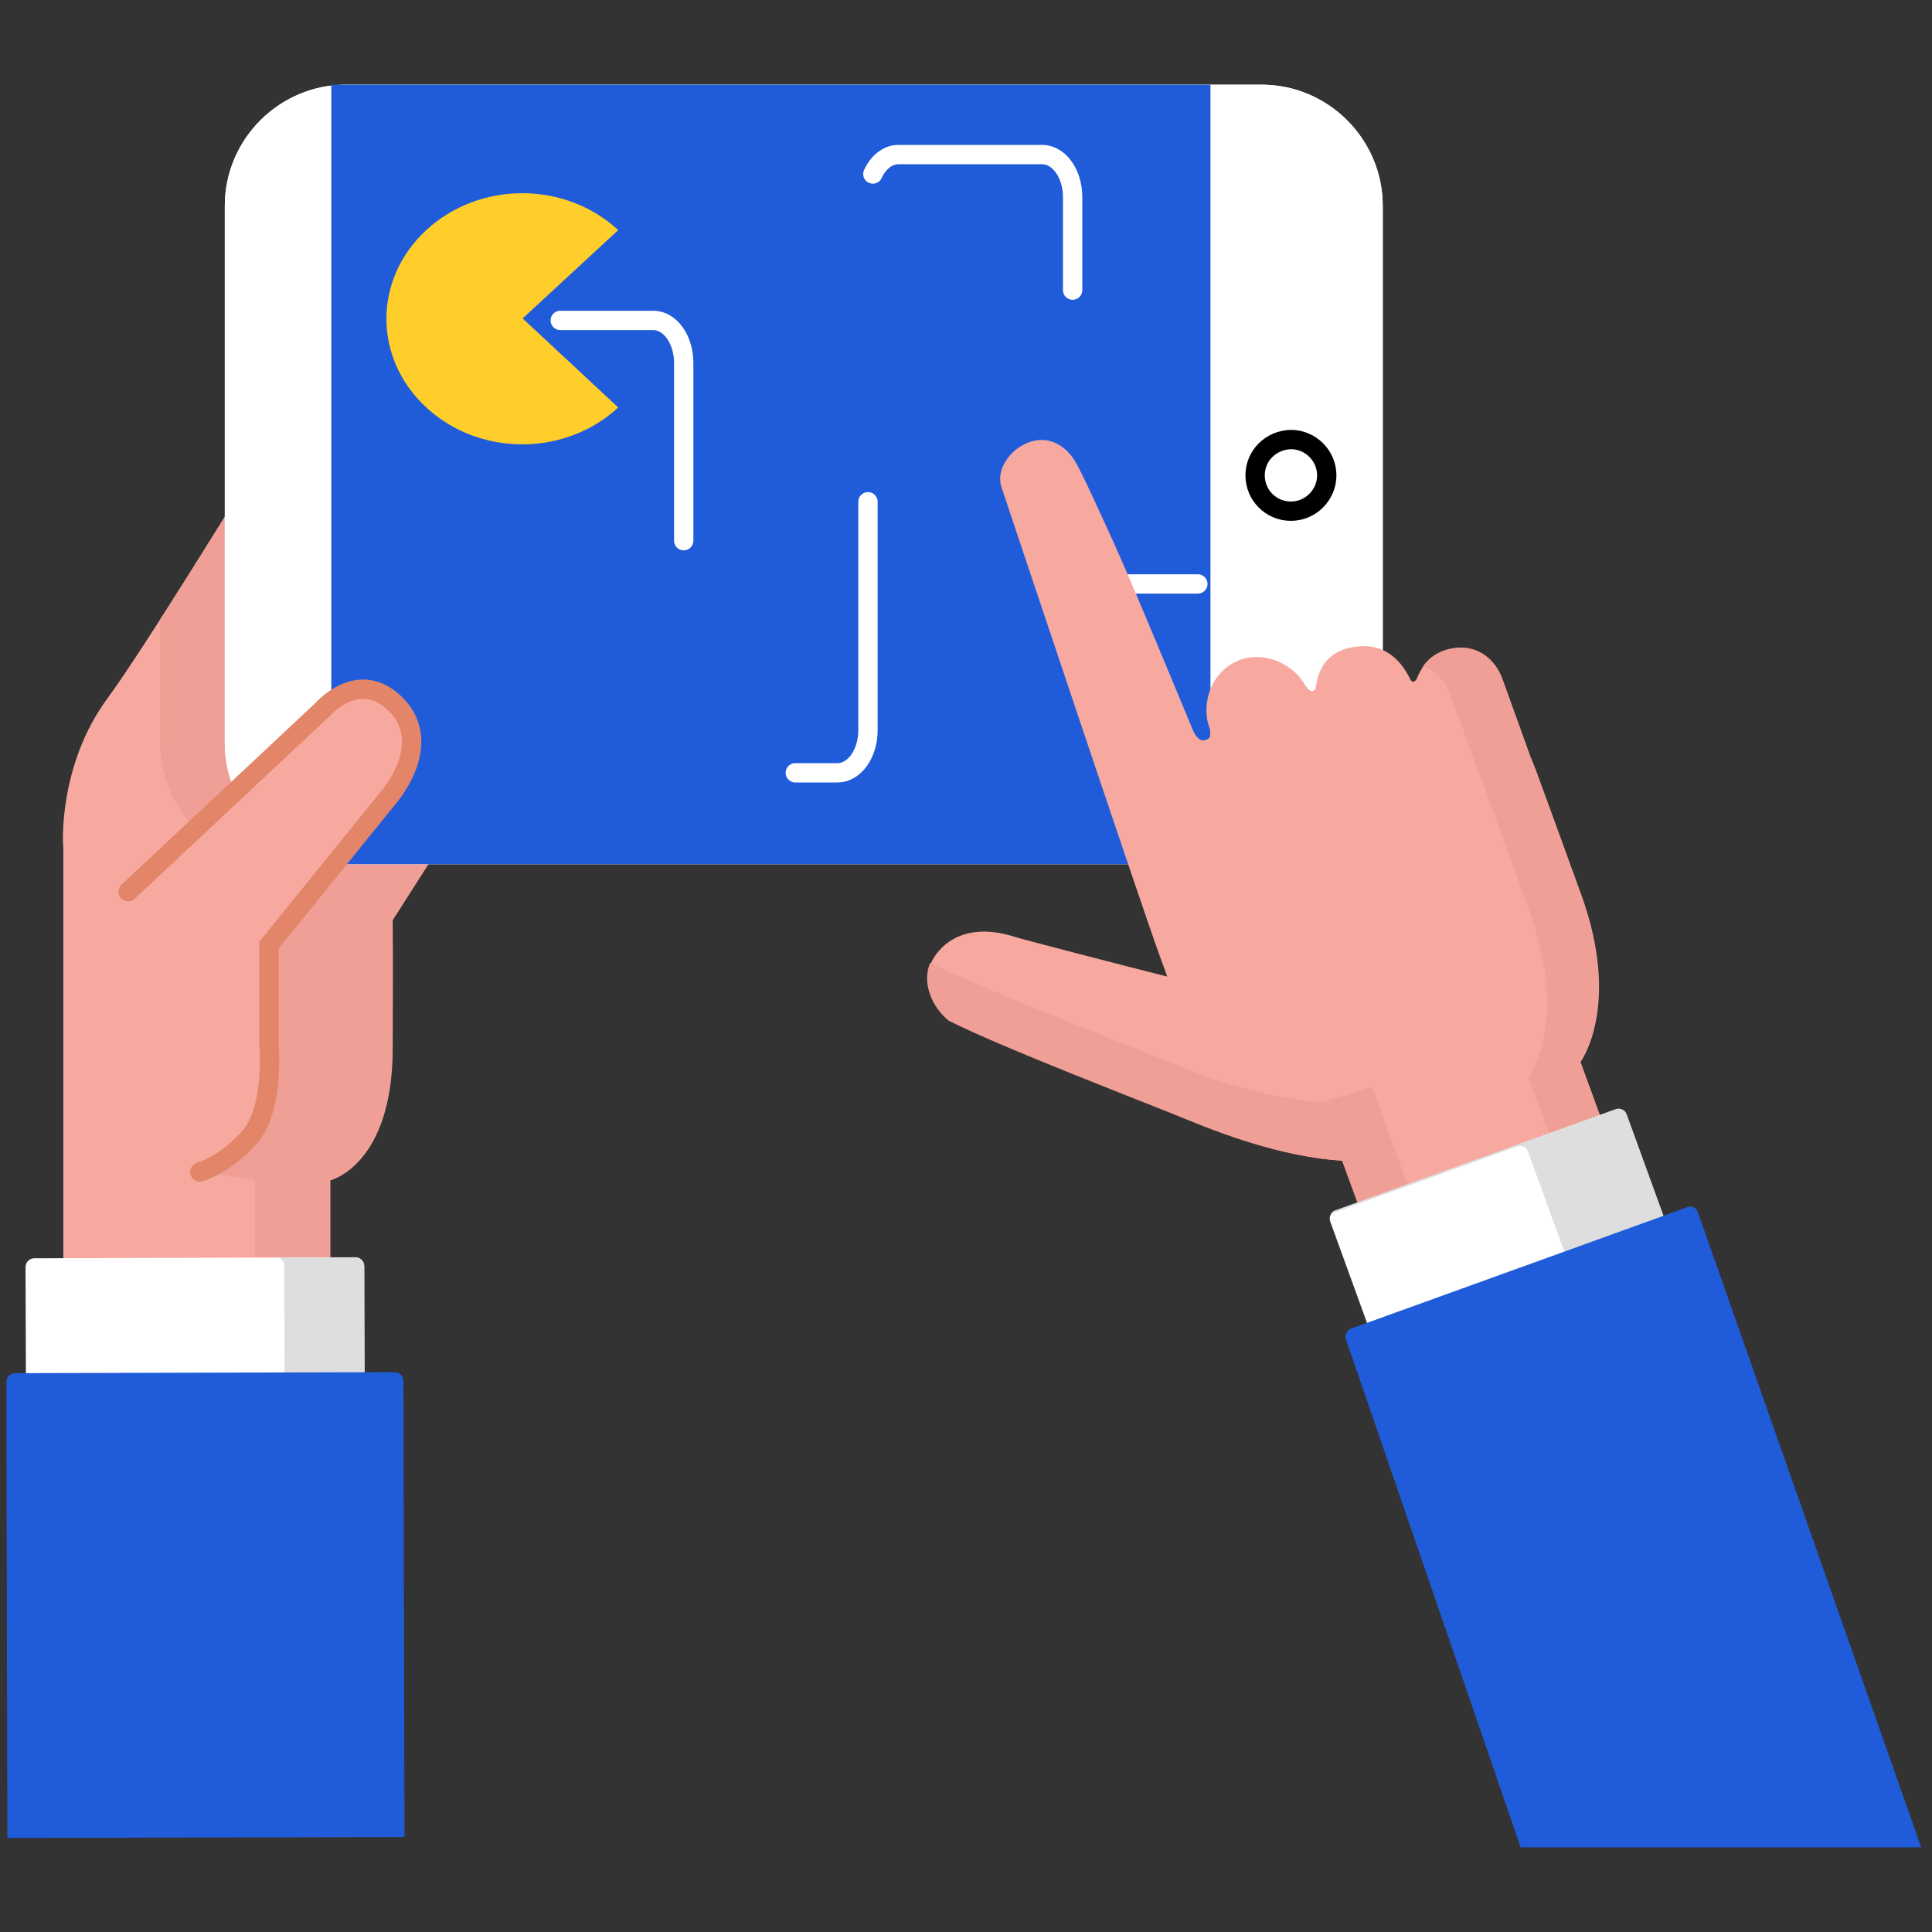
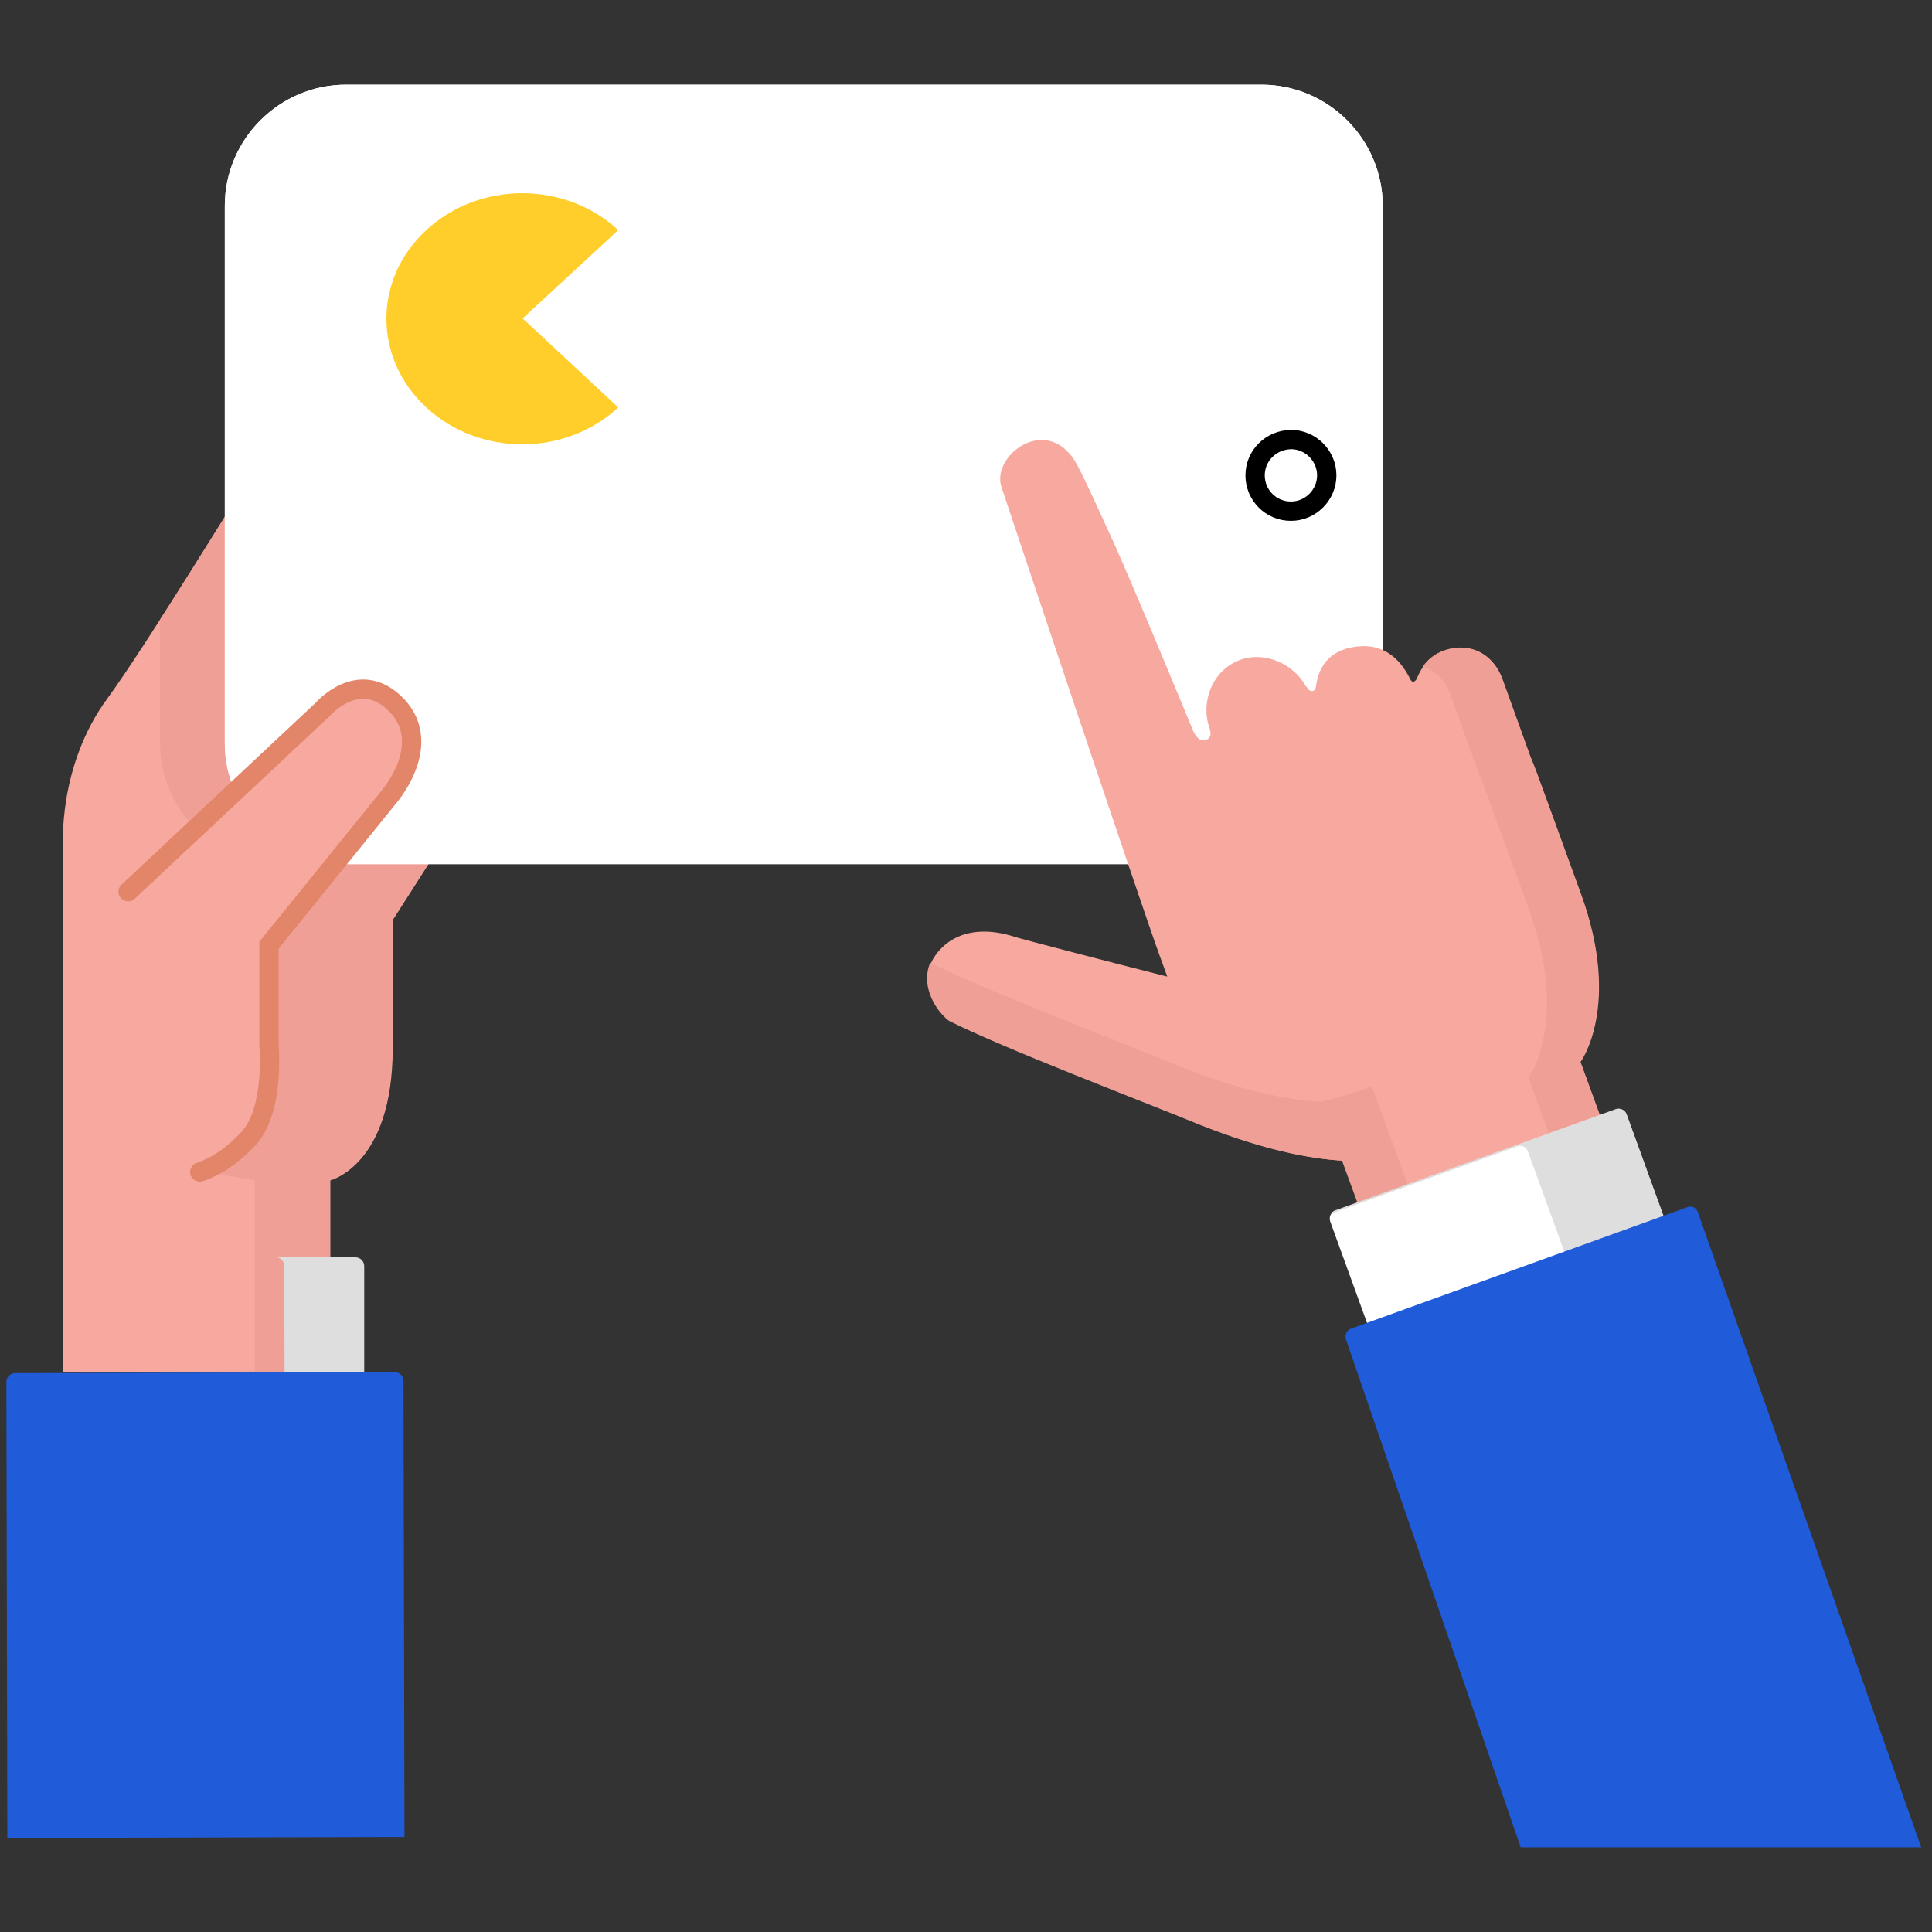
<svg xmlns="http://www.w3.org/2000/svg" width="100" height="100" viewBox="0 0 100 100" fill="none">
  <rect x="0" y="0" width="100" height="100" fill="#333333" stroke="none" />
  <g id="Frame">
    <g id="Group">
      <path id="Vector" d="M5.564 36.145C7.52 33.477 12.754 24.94 12.754 24.94C13.516 24.178 15.396 22.984 16.87 24.178C18.369 25.423 16.819 29.132 16.819 29.132C17.785 28.04 20.834 24.026 22.866 26.185C24.34 27.735 22.993 29.539 22.993 29.539C22.993 29.539 24.187 28.523 25.457 29.64C27.007 31.012 25.254 33.35 25.254 33.35L24.289 34.925C24.289 34.925 25.305 34.137 26.499 35.408C27.566 36.551 26.093 38.609 26.093 38.609L20.325 47.628C20.351 50.677 20.325 51.795 20.325 54.259C20.325 60.306 17.099 61.094 17.099 61.094V71.002L3.278 71.028V43.843C3.252 43.868 2.973 39.651 5.564 36.145Z" fill="#F7A9A0" />
      <path id="Vector_2" d="M24.288 34.921L25.254 33.345C25.254 33.345 27.007 31.008 25.457 29.636C24.187 28.493 22.993 29.534 22.993 29.534C22.993 29.534 24.314 27.73 22.866 26.181C20.833 24.021 17.784 28.035 16.819 29.128C16.819 29.128 18.369 25.419 16.87 24.174C15.396 22.954 13.516 24.174 12.754 24.936C12.754 24.936 10.416 28.747 8.282 32.075V38.452C8.282 41.907 11.102 44.727 14.558 44.727H22.18L26.092 38.605C26.092 38.605 27.566 36.547 26.499 35.403C25.305 34.133 24.288 34.921 24.288 34.921Z" fill="#F09F96" />
      <g id="Group_2">
-         <path id="Vector_3" d="M17.505 25.571C17.454 25.012 17.276 24.53 16.87 24.199C15.65 23.209 14.177 23.844 13.262 24.53C14.253 25.978 12.932 29.154 12.932 29.154C13.668 28.29 15.675 25.648 17.505 25.571Z" fill="#DEDEDE" />
+         <path id="Vector_3" d="M17.505 25.571C17.454 25.012 17.276 24.53 16.87 24.199C15.65 23.209 14.177 23.844 13.262 24.53C14.253 25.978 12.932 29.154 12.932 29.154C13.668 28.29 15.675 25.648 17.505 25.571" fill="#DEDEDE" />
        <path id="Vector_4" d="M26.474 35.4C25.279 34.13 24.263 34.917 24.263 34.917L25.229 33.342C25.229 33.342 26.982 31.005 25.432 29.633C24.162 28.49 22.967 29.531 22.967 29.531C22.967 29.531 24.288 27.727 22.84 26.178C21.773 25.034 20.427 25.619 19.258 26.559C20.198 28.007 19.08 29.531 19.08 29.531C19.08 29.531 20.274 28.515 21.545 29.633C23.094 31.005 21.341 33.342 21.341 33.342L20.376 34.917C20.376 34.917 21.392 34.13 22.586 35.4C23.653 36.544 22.18 38.601 22.18 38.601L19.182 43.302L18.547 43.2L13.923 48.891V51.533L13.973 55.522C13.973 55.522 13.262 58.342 13.186 58.495C13.11 58.647 10.366 60.629 10.366 60.629L13.186 61.086V70.995L3.252 71.02L17.073 70.995V61.086C17.073 61.086 20.3 60.298 20.3 54.252C20.3 51.787 20.325 50.669 20.3 47.621L26.067 38.601C26.092 38.601 27.566 36.544 26.474 35.4Z" fill="#F09F96" />
      </g>
      <g id="Group_3">
        <path id="Vector_5" d="M11.636 10.658C11.636 7.203 14.456 4.383 17.911 4.383H65.294C68.75 4.383 71.57 7.203 71.57 10.658V38.453C71.57 41.908 68.75 44.728 65.294 44.728H17.911C14.456 44.728 11.636 41.908 11.636 38.453V10.658Z" fill="white" />
        <g id="Group_4">
          <path id="Vector_6" d="M17.911 4.383C14.456 4.383 11.636 7.203 11.636 10.658V38.453C11.636 41.908 14.456 44.728 17.911 44.728H65.294C68.75 44.728 71.57 41.908 71.57 38.453V10.658C71.57 7.203 68.75 4.383 65.294 4.383H17.911Z" fill="white" />
        </g>
-         <path id="Vector_7" d="M62.653 4.383H17.149V44.728H62.653V4.383Z" fill="#205CD9" />
        <path id="Vector_8" d="M64.964 24.605C64.964 25.621 65.777 26.459 66.819 26.459C67.835 26.459 68.673 25.621 68.673 24.605C68.673 23.588 67.835 22.75 66.819 22.75C65.777 22.775 64.964 23.588 64.964 24.605Z" fill="white" stroke="black" />
      </g>
      <g id="Vector_9">
        <path d="M6.631 46.155L16.692 36.729C16.692 36.729 18.547 34.569 20.452 36.424C22.078 37.999 21.062 40.159 20.046 41.353L13.922 48.924V54.107C13.922 54.107 14.227 57.435 12.881 58.909C12.017 59.849 11.128 60.408 10.34 60.662" fill="#F7A9A0" />
        <path d="M6.631 46.155L16.692 36.729C16.692 36.729 18.547 34.569 20.452 36.424C22.078 37.999 21.062 40.159 20.046 41.353L13.922 48.924V54.107C13.922 54.107 14.227 57.435 12.881 58.909C12.017 59.849 11.128 60.408 10.34 60.662" stroke="#E28569" stroke-linecap="round" />
      </g>
-       <path id="Vector_10" d="M18.42 73.056C18.674 73.056 18.877 72.853 18.877 72.599L18.852 65.535C18.852 65.281 18.648 65.078 18.395 65.078L1.779 65.129C1.525 65.129 1.321 65.332 1.321 65.586L1.347 72.649C1.347 72.903 1.55 73.107 1.804 73.107L18.42 73.056Z" fill="white" />
      <path id="Vector_11" d="M18.852 65.535C18.852 65.281 18.648 65.078 18.394 65.078H14.355C14.558 65.129 14.71 65.307 14.71 65.51L14.736 72.599C14.736 72.853 14.532 73.056 14.278 73.056L1.677 73.081C1.702 73.081 1.753 73.081 1.778 73.081L18.394 73.03C18.648 73.03 18.852 72.827 18.852 72.573V65.535Z" fill="#DEDEDE" />
      <path id="Vector_12" d="M20.935 95.083L20.884 71.481C20.884 71.227 20.681 71.023 20.427 71.023L0.787 71.074C0.533 71.074 0.33 71.278 0.33 71.532L0.381 95.134L20.935 95.083Z" fill="#205CD9" />
      <path id="Vector_13" d="M29 16.584H33.815C34.685 16.584 35.389 17.569 35.389 18.788V37.796C35.389 39.015 36.093 40 36.963 40H43.352C44.222 40 44.926 39.015 44.926 37.796V10.204C44.926 8.985 45.63 8 46.5 8H53.944C54.815 8 55.519 8.985 55.519 10.204V28.019C55.519 29.238 56.222 30.224 57.093 30.224H62" stroke="white" stroke-linecap="round" stroke-dasharray="17 17" />
      <g id="Group_5">
        <path id="Vector_14" d="M32 11.909C29.247 9.364 24.818 9.364 22.065 11.909C19.312 14.453 19.312 18.547 22.065 21.091C24.818 23.636 29.247 23.636 32 21.091L27.052 16.482L32 11.909Z" fill="#FFCE2B" />
      </g>
      <path id="Vector_15" d="M85.188 64.242L81.808 54.968C81.808 54.968 83.943 52.072 81.834 46.279C80.564 42.773 79.623 40.207 79.623 40.207C79.623 40.207 79.471 39.775 79.217 39.165L77.769 35.151C77.362 34.033 76.371 33.322 75.076 33.601C74.11 33.805 73.627 34.389 73.323 35.151C73.119 35.456 72.992 35.151 72.992 35.151C72.408 33.957 71.519 33.373 70.401 33.449C68.978 33.55 68.267 34.338 68.114 35.532C68.064 35.888 67.733 35.786 67.657 35.583L67.581 35.507C66.971 34.389 65.497 33.678 64.176 34.16C62.677 34.719 62.144 36.447 62.601 37.666C62.703 38.022 62.677 38.225 62.398 38.301C61.966 38.454 61.712 37.717 61.712 37.717C61.712 37.717 58.663 30.324 57.647 28.088C57.062 26.818 55.995 24.43 55.614 23.82C54.065 21.457 51.321 23.617 51.829 25.192C51.981 25.649 59.044 46.787 60.01 49.43C60.162 49.836 60.289 50.192 60.416 50.547C57.494 49.811 52.82 48.591 52.515 48.489C50.381 47.804 48.958 48.515 48.297 49.633C47.662 50.751 48.272 52.148 49.161 52.834C52.108 54.308 58.739 56.823 62.22 58.246C65.37 59.49 67.759 59.973 69.512 60.075L72.713 68.815L85.188 64.242Z" fill="#F7A9A0" />
      <path id="Vector_16" d="M71.011 56.238C71.011 56.238 69.614 56.746 68.369 57.026C66.616 56.924 64.228 56.467 61.077 55.197C57.648 53.799 51.169 51.309 48.145 49.836C47.688 50.903 48.273 52.173 49.111 52.834C52.058 54.307 58.689 56.823 62.17 58.245C65.32 59.49 67.709 59.973 69.462 60.075L72.663 68.815L75.254 67.875L71.011 56.238Z" fill="#F09F96" />
      <g id="Group_6">
        <path id="Vector_17" d="M81.783 54.943C81.783 54.943 83.917 52.047 81.808 46.254C80.538 42.748 79.598 40.182 79.598 40.182C79.598 40.182 79.446 39.75 79.192 39.141L77.743 35.126C77.337 34.008 76.346 33.297 75.05 33.577C74.39 33.729 73.958 34.059 73.653 34.491C74.314 34.72 74.822 35.253 75.076 35.965L76.524 39.979C76.778 40.589 76.93 41.021 76.93 41.021C76.93 41.021 77.871 43.587 79.141 47.093C81.249 52.885 79.115 55.782 79.115 55.782L82.495 65.055L72.611 68.688L72.662 68.815L85.162 64.217L81.783 54.943Z" fill="#F09F96" />
      </g>
      <path id="Vector_18" d="M71.799 70.058C71.57 70.134 71.316 70.033 71.24 69.804L68.852 63.224C68.776 62.995 68.877 62.741 69.131 62.665L83.638 57.431C83.867 57.355 84.121 57.456 84.197 57.711L86.586 64.291C86.662 64.519 86.56 64.773 86.306 64.85L71.799 70.058Z" fill="white" />
      <path id="Vector_19" d="M86.585 64.265L84.197 57.684C84.121 57.456 83.867 57.329 83.638 57.405L69.131 62.639C69.029 62.664 68.953 62.74 68.902 62.817L78.531 59.336C78.76 59.26 79.014 59.361 79.09 59.615L81.479 66.196C81.529 66.323 81.504 66.475 81.428 66.577L86.306 64.824C86.534 64.747 86.662 64.493 86.585 64.265Z" fill="#DEDEDE" />
      <path id="Vector_20" d="M87.881 62.743C87.805 62.514 87.551 62.387 87.322 62.489L69.944 68.764C69.716 68.84 69.588 69.094 69.665 69.323L78.709 95.619H99.441L87.881 62.743Z" fill="#205CD9" />
    </g>
  </g>
</svg>